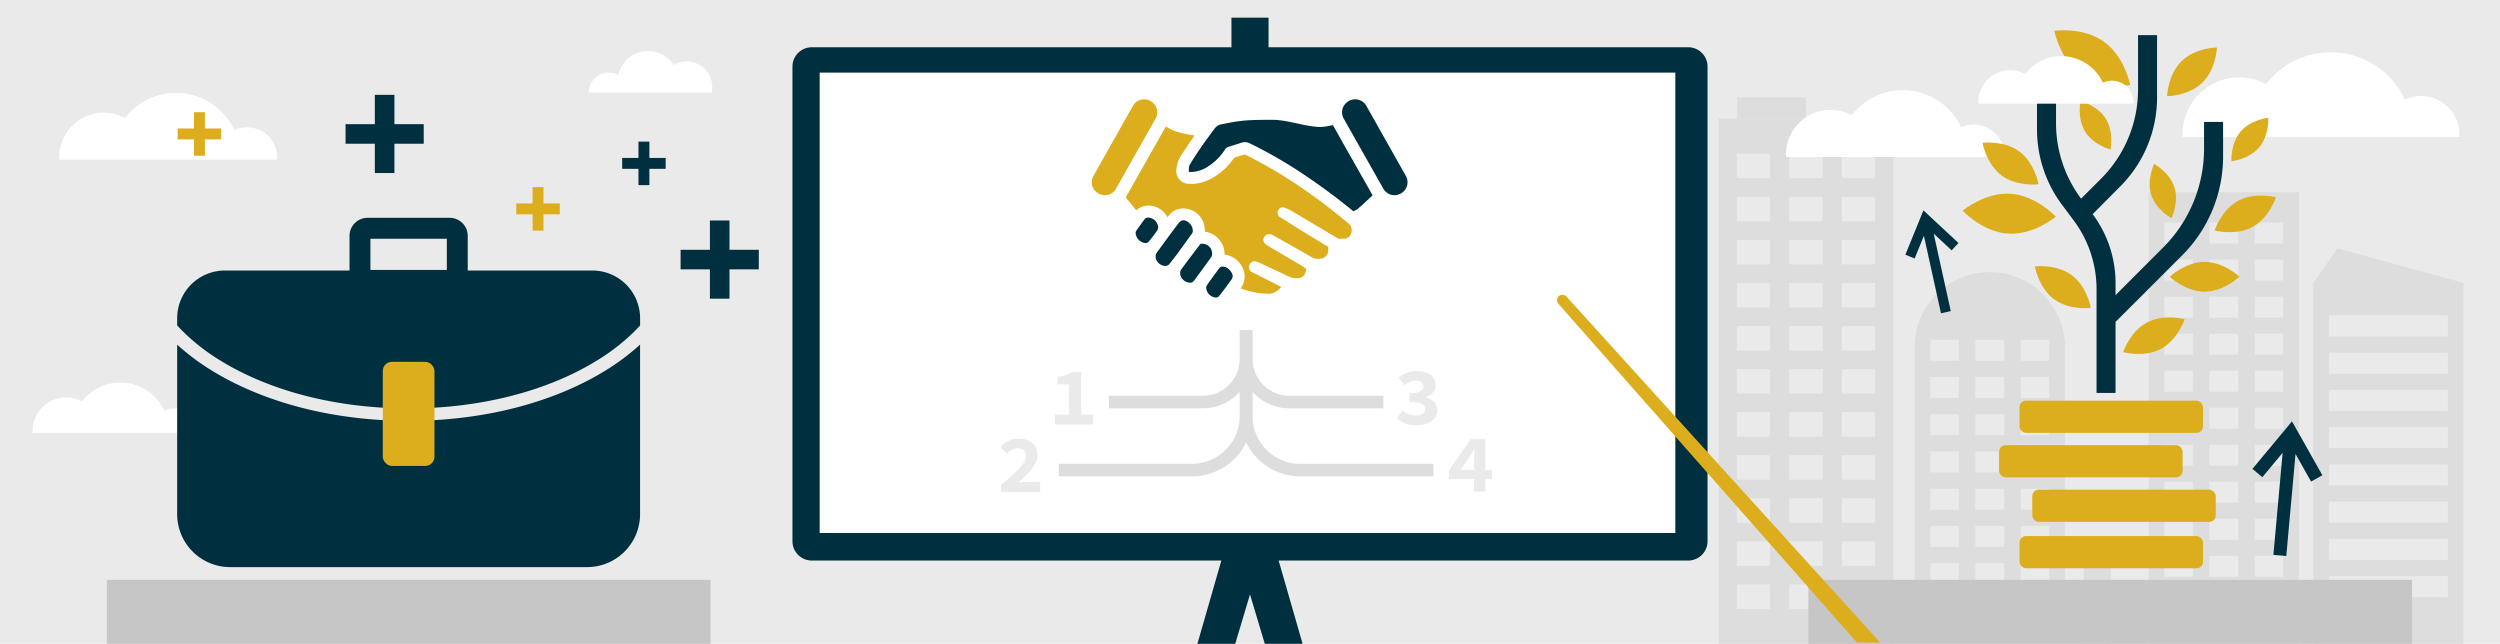
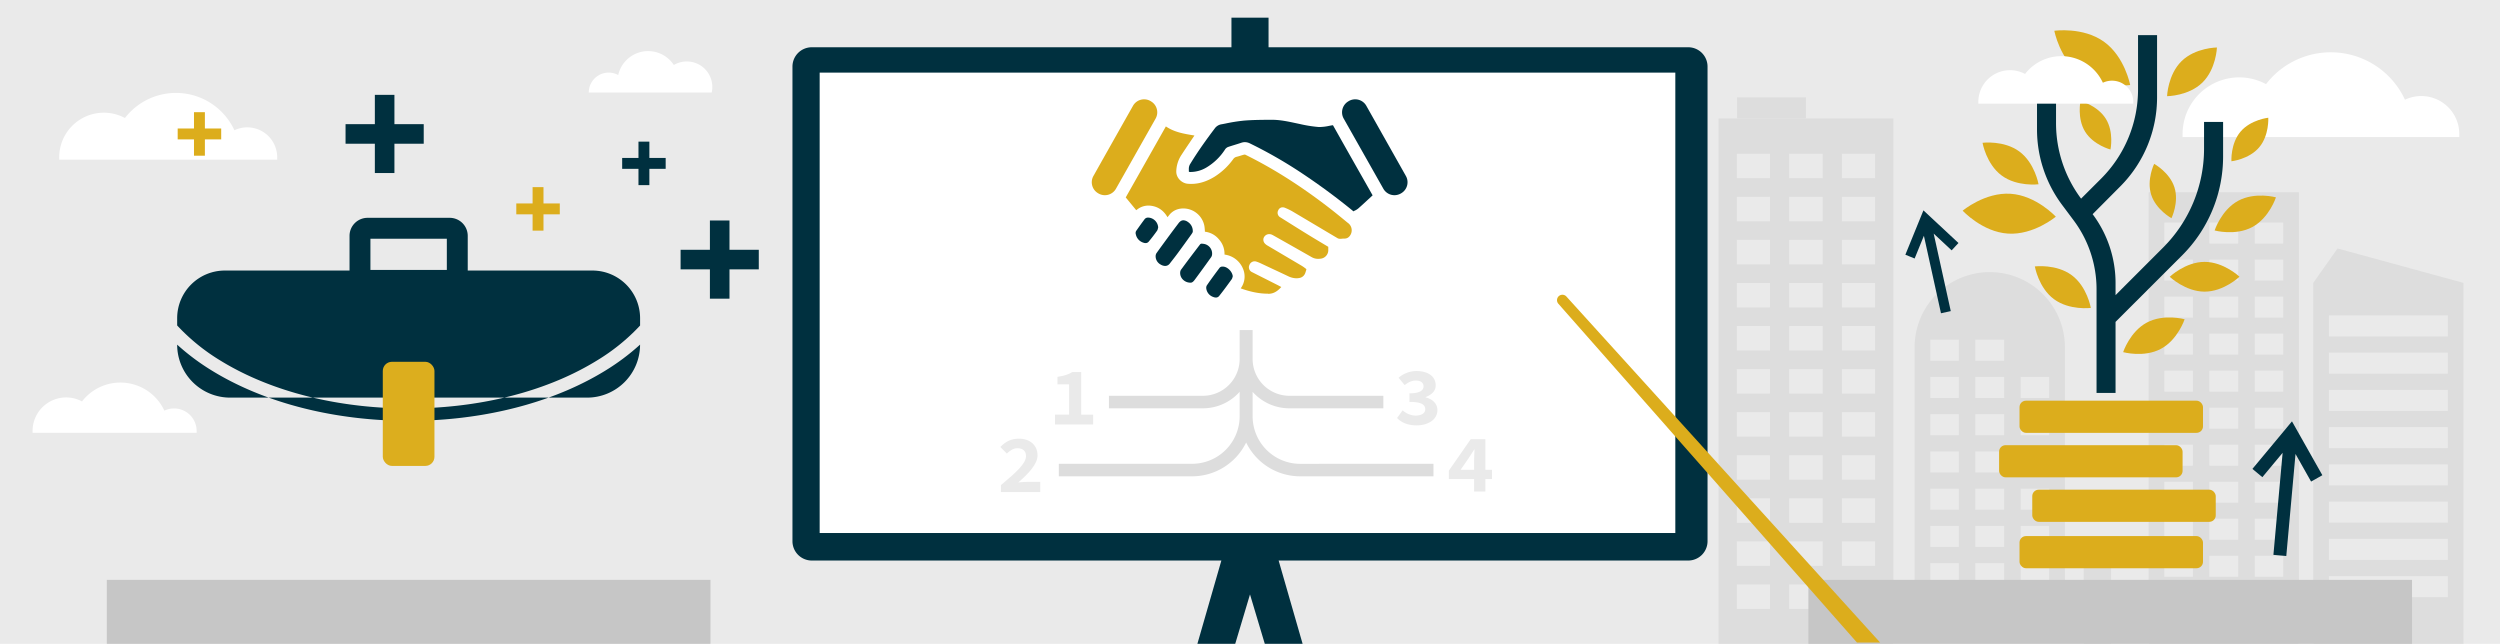
<svg xmlns="http://www.w3.org/2000/svg" viewBox="0 0 1996 514">
  <defs>
    <style>.cls-1{fill:#eaeaea;}.cls-2{fill:#fff;}.cls-3{fill:#ddd;}.cls-4{fill:#00303f;}.cls-5{fill:#c6c6c6;}.cls-6{fill:#dcad1c;}.cls-7{fill:#dcae1e;}</style>
  </defs>
  <g id="Layer_2" data-name="Layer 2">
    <g id="Layer_1-2" data-name="Layer 1">
      <rect class="cls-1" width="1996" height="514" />
      <path class="cls-2" d="M568.71,69.44a19.86,19.86,0,0,1-.49,4.46H470.07a15.91,15.91,0,0,1,23.51-14,24.5,24.5,0,0,1,44.41-8,20.36,20.36,0,0,1,30.72,17.53Z" />
      <polygon class="cls-3" points="1846.89 225.86 1846.89 514 1966.87 514 1966.87 225.86 1866.28 198.38 1846.89 225.86" />
      <rect class="cls-1" x="1859.42" y="251.81" width="94.91" height="16.79" />
      <rect class="cls-1" x="1859.42" y="281.54" width="94.91" height="16.79" />
      <rect class="cls-1" x="1859.42" y="311.28" width="94.91" height="16.79" />
      <rect class="cls-1" x="1859.42" y="341.02" width="94.91" height="16.79" />
      <rect class="cls-1" x="1859.42" y="370.76" width="94.91" height="16.79" />
      <rect class="cls-1" x="1859.42" y="400.49" width="94.91" height="16.79" />
      <rect class="cls-1" x="1859.42" y="430.23" width="94.91" height="16.79" />
      <rect class="cls-1" x="1859.42" y="459.97" width="94.91" height="16.79" />
      <path class="cls-3" d="M1528.62,277.25v227h120v-227a60,60,0,0,0-60-60h0A60,60,0,0,0,1528.62,277.25Z" />
      <rect class="cls-1" x="1541.16" y="271.21" width="22.76" height="16.79" />
      <rect class="cls-1" x="1577.09" y="271.21" width="23.04" height="16.79" />
-       <rect class="cls-1" x="1613.3" y="271.21" width="22.76" height="16.79" />
      <rect class="cls-1" x="1541.16" y="300.94" width="22.76" height="16.79" />
      <rect class="cls-1" x="1577.09" y="300.94" width="23.04" height="16.79" />
      <rect class="cls-1" x="1613.3" y="300.94" width="22.76" height="16.79" />
      <rect class="cls-1" x="1541.16" y="330.68" width="22.76" height="16.79" />
      <rect class="cls-1" x="1577.09" y="330.68" width="23.04" height="16.79" />
      <rect class="cls-1" x="1613.3" y="330.68" width="22.76" height="16.79" />
      <rect class="cls-1" x="1541.16" y="360.42" width="22.76" height="16.79" />
      <rect class="cls-1" x="1577.09" y="360.42" width="23.04" height="16.79" />
      <rect class="cls-1" x="1613.3" y="360.42" width="22.76" height="16.79" />
      <rect class="cls-1" x="1541.16" y="390.16" width="22.76" height="16.79" />
      <rect class="cls-1" x="1577.09" y="390.16" width="23.04" height="16.79" />
      <rect class="cls-1" x="1613.3" y="390.16" width="22.76" height="16.79" />
      <rect class="cls-1" x="1541.16" y="419.89" width="22.76" height="16.79" />
      <rect class="cls-1" x="1577.09" y="419.89" width="23.04" height="16.79" />
      <rect class="cls-1" x="1613.3" y="419.89" width="22.76" height="16.79" />
      <rect class="cls-1" x="1541.16" y="449.63" width="22.76" height="16.79" />
      <rect class="cls-1" x="1577.09" y="449.63" width="23.04" height="16.79" />
      <rect class="cls-1" x="1613.3" y="449.63" width="22.76" height="16.79" />
      <rect class="cls-1" x="1541.16" y="479.37" width="22.76" height="16.79" />
      <rect class="cls-1" x="1577.09" y="479.37" width="23.04" height="16.79" />
      <rect class="cls-1" x="1613.3" y="479.37" width="22.76" height="16.79" />
      <rect class="cls-3" x="1715.49" y="153.47" width="119.98" height="360.53" />
      <rect class="cls-1" x="1728.03" y="177.69" width="22.76" height="16.78" />
      <rect class="cls-1" x="1763.96" y="177.69" width="23.04" height="16.78" />
      <rect class="cls-1" x="1800.17" y="177.69" width="22.76" height="16.78" />
      <rect class="cls-1" x="1728.03" y="207.25" width="22.76" height="16.78" />
      <rect class="cls-1" x="1763.96" y="207.25" width="23.04" height="16.78" />
      <rect class="cls-1" x="1800.17" y="207.25" width="22.76" height="16.78" />
      <rect class="cls-1" x="1728.03" y="236.81" width="22.76" height="16.78" />
      <rect class="cls-1" x="1763.96" y="236.81" width="23.04" height="16.78" />
      <rect class="cls-1" x="1800.17" y="236.81" width="22.76" height="16.78" />
      <rect class="cls-1" x="1728.03" y="266.37" width="22.76" height="16.78" />
      <rect class="cls-1" x="1763.96" y="266.37" width="23.04" height="16.78" />
      <rect class="cls-1" x="1800.17" y="266.37" width="22.76" height="16.78" />
      <rect class="cls-1" x="1728.03" y="295.93" width="22.76" height="16.78" />
      <rect class="cls-1" x="1763.96" y="295.93" width="23.04" height="16.78" />
      <rect class="cls-1" x="1800.17" y="295.93" width="22.76" height="16.78" />
      <rect class="cls-1" x="1728.03" y="325.49" width="22.76" height="16.78" />
      <rect class="cls-1" x="1763.96" y="325.49" width="23.04" height="16.78" />
      <rect class="cls-1" x="1800.17" y="325.49" width="22.76" height="16.78" />
      <rect class="cls-1" x="1728.03" y="355.05" width="22.76" height="16.78" />
      <rect class="cls-1" x="1763.96" y="355.05" width="23.04" height="16.78" />
      <rect class="cls-1" x="1800.17" y="355.05" width="22.76" height="16.78" />
      <rect class="cls-1" x="1728.03" y="384.61" width="22.76" height="16.78" />
      <rect class="cls-1" x="1763.96" y="384.61" width="23.04" height="16.78" />
      <rect class="cls-1" x="1800.17" y="384.61" width="22.76" height="16.78" />
      <rect class="cls-1" x="1728.03" y="414.17" width="22.76" height="16.78" />
      <rect class="cls-1" x="1763.96" y="414.17" width="23.04" height="16.78" />
      <rect class="cls-1" x="1800.17" y="414.17" width="22.76" height="16.78" />
      <rect class="cls-1" x="1728.03" y="443.73" width="22.76" height="16.78" />
      <rect class="cls-1" x="1763.96" y="443.73" width="23.04" height="16.78" />
      <rect class="cls-1" x="1800.17" y="443.73" width="22.76" height="16.78" />
      <rect class="cls-1" x="1728.03" y="473.29" width="22.76" height="16.78" />
      <rect class="cls-1" x="1763.96" y="473.29" width="23.04" height="16.78" />
      <rect class="cls-1" x="1800.17" y="473.29" width="22.76" height="16.78" />
      <rect class="cls-3" x="1663.6" y="429.67" width="21.89" height="84.33" transform="translate(3349.09 943.67) rotate(-180)" />
      <rect class="cls-3" x="1372.09" y="94.58" width="139.58" height="419.42" />
      <rect class="cls-1" x="1386.67" y="122.76" width="26.49" height="19.53" />
      <rect class="cls-1" x="1428.48" y="122.76" width="26.8" height="19.53" />
      <rect class="cls-1" x="1470.59" y="122.76" width="26.49" height="19.53" />
      <rect class="cls-1" x="1386.67" y="157.15" width="26.49" height="19.53" />
      <rect class="cls-1" x="1428.48" y="157.15" width="26.8" height="19.53" />
      <rect class="cls-1" x="1470.59" y="157.15" width="26.49" height="19.53" />
      <rect class="cls-1" x="1386.67" y="191.53" width="26.49" height="19.53" />
      <rect class="cls-1" x="1428.48" y="191.53" width="26.8" height="19.53" />
      <rect class="cls-1" x="1470.59" y="191.53" width="26.49" height="19.53" />
      <rect class="cls-1" x="1386.67" y="225.92" width="26.49" height="19.53" />
      <rect class="cls-1" x="1428.48" y="225.92" width="26.8" height="19.53" />
      <rect class="cls-1" x="1470.59" y="225.92" width="26.49" height="19.53" />
      <rect class="cls-1" x="1386.67" y="260.31" width="26.49" height="19.53" />
      <rect class="cls-1" x="1428.48" y="260.31" width="26.8" height="19.53" />
      <rect class="cls-1" x="1470.59" y="260.31" width="26.49" height="19.53" />
      <rect class="cls-1" x="1386.67" y="294.7" width="26.49" height="19.53" />
      <rect class="cls-1" x="1428.48" y="294.7" width="26.8" height="19.53" />
      <rect class="cls-1" x="1470.59" y="294.7" width="26.49" height="19.53" />
      <rect class="cls-1" x="1386.67" y="329.08" width="26.49" height="19.54" />
      <rect class="cls-1" x="1428.48" y="329.08" width="26.8" height="19.54" />
      <rect class="cls-1" x="1470.59" y="329.08" width="26.49" height="19.54" />
      <rect class="cls-1" x="1386.67" y="363.47" width="26.49" height="19.53" />
      <rect class="cls-1" x="1428.48" y="363.47" width="26.8" height="19.53" />
      <rect class="cls-1" x="1470.59" y="363.47" width="26.49" height="19.53" />
      <rect class="cls-1" x="1386.67" y="397.86" width="26.49" height="19.53" />
      <rect class="cls-1" x="1428.48" y="397.86" width="26.8" height="19.53" />
      <rect class="cls-1" x="1470.59" y="397.86" width="26.49" height="19.53" />
      <rect class="cls-1" x="1386.67" y="432.25" width="26.49" height="19.53" />
      <rect class="cls-1" x="1428.48" y="432.25" width="26.8" height="19.53" />
      <rect class="cls-1" x="1470.59" y="432.25" width="26.49" height="19.53" />
      <rect class="cls-1" x="1386.67" y="466.64" width="26.49" height="19.53" />
      <rect class="cls-1" x="1428.48" y="466.64" width="26.8" height="19.53" />
      <rect class="cls-1" x="1470.59" y="466.64" width="26.49" height="19.53" />
      <rect class="cls-3" x="1386.87" y="77.71" width="55.01" height="16.87" transform="translate(2828.74 172.3) rotate(-180)" />
      <path class="cls-2" d="M1742.57,107a45.23,45.23,0,0,1,66.63-39.83,65.27,65.27,0,0,1,110.93,12.45A30.34,30.34,0,0,1,1963.5,107v2.44H1742.57Z" />
      <path class="cls-4" d="M1363.3,53.17V432.09a15.44,15.44,0,0,1-15.44,15.44h-327L1040,514h-30.2L998,474.58,986.21,514H956l19.14-66.47h-327a15.44,15.44,0,0,1-15.44-15.44V53.17a15.44,15.44,0,0,1,15.44-15.44H983.19V14.13h29.62v23.6h335A15.44,15.44,0,0,1,1363.3,53.17Z" />
      <rect class="cls-2" x="654.42" y="57.98" width="683.16" height="367.58" />
-       <path class="cls-2" d="M1425.92,123.41A35.63,35.63,0,0,1,1478.41,92a51.42,51.42,0,0,1,87.39,9.81A23.89,23.89,0,0,1,1600,123.41v1.92h-174Z" />
      <path class="cls-2" d="M47.27,125.6A35.63,35.63,0,0,1,99.76,94.22,51.42,51.42,0,0,1,187.15,104a23.89,23.89,0,0,1,34.16,21.57v1.92h-174Z" />
      <path class="cls-2" d="M26,344.1a26.8,26.8,0,0,1,39.48-23.6,38.69,38.69,0,0,1,65.75,7.37A18,18,0,0,1,157,344.1v1.45H26Z" />
      <rect class="cls-5" x="85.28" y="462.98" width="481.96" height="51.02" />
      <rect class="cls-5" x="1443.81" y="462.98" width="481.96" height="51.02" />
      <path class="cls-6" d="M1244.55,236.43a4.31,4.31,0,0,1,6.07.32L1501.1,513h-18.5L1244.19,242.5A4.33,4.33,0,0,1,1244.55,236.43Z" />
      <path class="cls-6" d="M873,140.48c7.87-14,23.45-41.63,31.58-56a10.18,10.18,0,0,1,14.22-3.66l.33.21a10.18,10.18,0,0,1,3.51,13.65c-8,14.15-23.56,41.69-31.66,56a10.17,10.17,0,0,1-14.14,3.68l-.26-.16A10.17,10.17,0,0,1,873,140.48Z" />
      <path class="cls-6" d="M1012.27,234.48c-6.67,0-13.6-1.35-21.69-4.24l.11-.16a15.91,15.91,0,0,0,1.83-15.26,18.4,18.4,0,0,0-13.18-11.27c-.57-.13-1.13-.23-1.7-.33a17.17,17.17,0,0,0-4.44-12.12A16.87,16.87,0,0,0,962,185v0a40,40,0,0,0-.39-4.44,17.16,17.16,0,0,0-16.86-14.13,15.71,15.71,0,0,0-4.27.58,13.5,13.5,0,0,0-7,4.72c-.46.56-.9,1.12-1.34,1.69-3.19-5.55-7.86-8.66-13.87-9.22a13.13,13.13,0,0,0-1.4-.07,14.56,14.56,0,0,0-8.65,2.9l-1.07.78-2.36-2.89q-3-3.65-6-7.3c8.91-15.72,17.92-31.69,26.65-47.13l5.4-9.56c6.71,4.62,14.48,5.89,22,7.13l.8.13-3.13,4.63c-2.32,3.43-4.72,7-7,10.52A24.92,24.92,0,0,0,939.14,137c0,5.32,4.66,9.31,9.06,9.7.93.09,1.88.13,2.81.13,6.3,0,12.44-1.9,18.78-5.8A53.73,53.73,0,0,0,984.64,127a4.39,4.39,0,0,1,2.67-1.8c1.09-.27,2.16-.6,3.19-.92s2-.62,3-.86a1.09,1.09,0,0,1,.27,0,1.22,1.22,0,0,1,.52.1c22.07,10.88,43.8,24.63,66.44,42.05,5.14,3.95,10.24,8.15,15.18,12.21l.06.05a7.28,7.28,0,0,1,1.35,10.94,5,5,0,0,1-3.83,1.71c-.65,0-1.26,0-1.84.08s-1,.08-1.51.08l-.44,0a3.72,3.72,0,0,1-1.66-.38c-6.12-3.62-12.34-7.32-18.35-10.9s-12-7.11-17.94-10.65a49.17,49.17,0,0,0-5.68-2.74,5.2,5.2,0,0,0-2-.46,3.77,3.77,0,0,0-3.48,2.33,4.13,4.13,0,0,0,1.65,5.71c6.4,4,13.85,8.71,21.22,13.25,5,3.09,10.18,6.17,15.16,9.14l1.88,1.12c0,.52,0,1,0,1.46,0,.28,0,.56,0,.85a6.85,6.85,0,0,1-6.33,7.18,14.89,14.89,0,0,1-1.73.11,10.26,10.26,0,0,1-5.22-1.37c-7.38-4.22-14.9-8.47-22.18-12.59l-7.65-4.32c-.58-.33-1.16-.64-1.6-.86a5.23,5.23,0,0,0-2.4-.6,4.73,4.73,0,0,0-4.66,3.64,4.52,4.52,0,0,0,1.07,3.78,9.13,9.13,0,0,0,2.48,1.9l.1.06,11.06,6.53,15.67,9.26a34.84,34.84,0,0,1,3.42,2.4.85.85,0,0,1,.34,1.18c-.13.37-.25.75-.36,1.12a13.23,13.23,0,0,1-.52,1.51,6,6,0,0,1-4.72,3.67,11.71,11.71,0,0,1-2.2.21,15.51,15.51,0,0,1-6.56-1.63c-4.21-2-8.48-4-12.61-5.92l-9.15-4.3a30.22,30.22,0,0,0-3.61-1.45,4.79,4.79,0,0,0-1.48-.25,4.44,4.44,0,0,0-4.08,2.85,4.23,4.23,0,0,0,2.06,5.79q6.18,3.15,12.38,6.26l7.9,4c.73.37,1.48.78,2.21,1.17l.85.45c-3.45,3.82-6.53,5.41-10.4,5.43Z" />
      <path class="cls-4" d="M1080.63,168.75a514.93,514.93,0,0,0-44.26-32.47,360,360,0,0,0-38.32-21.73,9.26,9.26,0,0,0-4.19-1.06A8.72,8.72,0,0,0,991,114c-1.77.6-3.6,1.17-5.37,1.71s-3.41,1.06-5.12,1.63a5.23,5.23,0,0,0-2.61,2.27,45.33,45.33,0,0,1-14.81,14.19,24.9,24.9,0,0,1-12.13,3.5h-.25a4.75,4.75,0,0,1-.69,0,4.17,4.17,0,0,1-.79-.17,4.4,4.4,0,0,1-.07-.82v-1.51a7.38,7.38,0,0,1,1.35-4.29c6.37-10.46,13.49-20.19,19.62-28.33a8.31,8.31,0,0,1,5.45-3l2.78-.54a136.91,136.91,0,0,1,14.74-2.34c7-.58,14.21-.62,21.18-.66h1.2c6.47,0,12.68,1.32,19.27,2.73l2.74.58.3.06a106.12,106.12,0,0,0,15,2.39q.56,0,1.14,0a39,39,0,0,0,7.2-.9c.9-.18,1.75-.34,2.61-.48a4.26,4.26,0,0,1,.51,0,1.82,1.82,0,0,1,.16.26c8.29,14.75,16.76,29.73,25,44.21l6.49,11.47-3.77,3.48c-2.51,2.33-5.1,4.73-7.69,7a13.88,13.88,0,0,1-2.21,1.46C1081.65,168.12,1081.14,168.41,1080.63,168.75Z" />
      <path class="cls-4" d="M930.27,212.33a7.13,7.13,0,0,1-3.51-1.06,7.53,7.53,0,0,1-4.11-6.51,4.81,4.81,0,0,1,.72-2.7c6.42-8.92,12.18-16.73,17.59-23.86,1.19-1.56,2.45-2.32,3.86-2.32a6.53,6.53,0,0,1,3.58,1.32,8.6,8.6,0,0,1,3.92,7.47v.12l0,.12q.07.54-1.26,2.4c-3.4,4.73-7.35,10.22-11.27,15.54-1.15,1.56-2.37,3.12-3.55,4.63-.73.93-1.46,1.86-2.17,2.79A4.66,4.66,0,0,1,930.27,212.33Z" />
      <path class="cls-4" d="M950.7,225.68l-.33,0-.1,0h-.11a8.41,8.41,0,0,1-5.92-2.68,7.36,7.36,0,0,1-2-5.34,4.56,4.56,0,0,1,.62-2.23c5.13-7,10.36-13.85,15.24-20.26a1.68,1.68,0,0,1,1.54-.6,8.94,8.94,0,0,1,1.38.13,7.84,7.84,0,0,1,6.71,8.44,4.52,4.52,0,0,1-.73,2.16c-4.4,6.18-8.85,12.31-13.24,18.22C952.31,225.45,951.32,225.68,950.7,225.68Z" />
      <path class="cls-4" d="M970.81,237.56a6,6,0,0,1-2.19-.47,8.25,8.25,0,0,1-5.5-6.55,4.06,4.06,0,0,1,.32-2.52c3.39-5,7.06-9.92,10.23-14.15a2.83,2.83,0,0,1,2.52-1l.49,0c3.48.22,7.18,4.05,7.56,7.71l-.21.75a5.49,5.49,0,0,1-.55,1.48c-2.94,4.09-6.38,8.83-10,13.36A3.29,3.29,0,0,1,970.81,237.56Z" />
      <path class="cls-4" d="M914.64,194.09a5,5,0,0,1-1.66-.31,8.79,8.79,0,0,1-6.16-6.79,3.29,3.29,0,0,1,.35-2.71c2.1-3,4.29-6.08,6.54-9.08a3.38,3.38,0,0,1,2.95-1.47,7.61,7.61,0,0,1,1.84.25,8.42,8.42,0,0,1,6.19,7.63c-.08.29-.15.57-.22.85a5.85,5.85,0,0,1-.57,1.63c-2.13,3-4.37,5.94-6.67,8.7A3.21,3.21,0,0,1,914.64,194.09Z" />
      <path class="cls-4" d="M1122.45,140.48l-31.57-56a10.18,10.18,0,0,0-14.22-3.66l-.34.21a10.18,10.18,0,0,0-3.51,13.65c8,14.15,23.57,41.69,31.66,56a10.18,10.18,0,0,0,14.15,3.68l.26-.16A10.17,10.17,0,0,0,1122.45,140.48Z" />
      <path class="cls-4" d="M1774.92,97.36V125a111.53,111.53,0,0,1-32.68,78.87L1689.06,257v56.71h-15.18V230.93a91.77,91.77,0,0,0-18.28-55l-9.2-12.31a100.58,100.58,0,0,1-20.05-60.26V79.61h15.19V98.32a100.64,100.64,0,0,0,20,60.27h0l15.94-15.92a100.63,100.63,0,0,0,29.53-71.21V28.06h15.19V77.78a100.59,100.59,0,0,1-29.42,71.09L1670.76,171h0a91.75,91.75,0,0,1,18.3,55v9.63l38-38a111.51,111.51,0,0,0,32.65-78.83V97.36Z" />
      <path class="cls-6" d="M1700.74,67.87s-22.83,3.27-39.56-8.68-21-34.62-21-34.62,22.83-3.27,39.56,8.69S1700.74,67.87,1700.74,67.87Z" />
      <path class="cls-6" d="M1641.36,173s-17.66,14.83-38.18,13.51S1567,168.21,1567,168.21s17.66-14.83,38.19-13.51S1641.36,173,1641.36,173Z" />
      <path class="cls-6" d="M1730.19,76.8s.59-17.22,11.59-28S1770,37.91,1770,37.91s-.6,17.22-11.59,28S1730.19,76.8,1730.19,76.8Z" />
      <path class="cls-6" d="M1695.12,281.15s5.38-16.37,18.93-23.62,30.15-2.62,30.15-2.62-5.38,16.37-18.93,23.61S1695.12,281.15,1695.12,281.15Z" />
      <path class="cls-6" d="M1732.32,221s12.45-11.91,27.81-11.92S1788,220.93,1788,220.93s-12.45,11.91-27.81,11.92S1732.32,221,1732.32,221Z" />
      <path class="cls-6" d="M1768.16,184s5.3-16.39,18.82-23.7,30.14-2.74,30.14-2.74-5.3,16.39-18.82,23.69S1768.16,184,1768.16,184Z" />
      <path class="cls-6" d="M1582.86,114s17.1-2.15,29.44,7,15.27,26.13,15.27,26.13-17.1,2.15-29.44-7S1582.86,114,1582.86,114Z" />
      <path class="cls-6" d="M1624.62,212.71s17.09-2.14,29.44,7,15.26,26.14,15.26,26.14-17.09,2.14-29.44-7S1624.62,212.71,1624.62,212.71Z" />
      <path class="cls-6" d="M1733.7,174.2s-12.37-6.75-16.19-18.73,2.37-24.64,2.37-24.64,12.37,6.75,16.19,18.73S1733.7,174.2,1733.7,174.2Z" />
      <path class="cls-6" d="M1781.57,128.76s-.84-14.07,7.28-23.66S1811,94,1811,94s.84,14.07-7.29,23.66S1781.57,128.76,1781.57,128.76Z" />
      <path class="cls-6" d="M1685,119.37s-13.64-3.55-20.24-14.25-3.67-24.48-3.67-24.48,13.64,3.55,20.24,14.25S1685,119.37,1685,119.37Z" />
      <rect class="cls-6" x="1612.38" y="319.9" width="146.49" height="25.68" rx="5.16" />
      <rect class="cls-6" x="1596.08" y="355.43" width="146.49" height="25.68" rx="5.16" />
      <rect class="cls-6" x="1622.56" y="390.96" width="146.49" height="25.68" rx="5.16" />
      <rect class="cls-6" x="1612.38" y="428.01" width="146.49" height="25.68" rx="5.16" />
      <path class="cls-2" d="M1579.5,81.36a25.32,25.32,0,0,1,37.31-22.3,36.55,36.55,0,0,1,62.13,7,17,17,0,0,1,24.29,15.33v1.37H1579.5Z" />
      <polygon class="cls-6" points="176.6 102.59 163.58 102.59 163.58 89.57 154.88 89.57 154.88 102.59 141.86 102.59 141.86 111.29 154.88 111.29 154.88 124.31 163.58 124.31 163.58 111.29 176.6 111.29 176.6 102.59" />
      <polygon class="cls-6" points="446.94 162.43 433.92 162.43 433.92 149.41 425.22 149.41 425.22 162.43 412.21 162.43 412.21 171.12 425.22 171.12 425.22 184.14 433.92 184.14 433.92 171.12 446.94 171.12 446.94 162.43" />
      <polygon class="cls-4" points="531.47 126.1 518.46 126.1 518.46 113.08 509.76 113.08 509.76 126.1 496.74 126.1 496.74 134.8 509.76 134.8 509.76 147.81 518.46 147.81 518.46 134.8 531.47 134.8 531.47 126.1" />
      <polygon class="cls-4" points="605.81 199.43 582.42 199.43 582.42 176.04 566.79 176.04 566.79 199.43 543.39 199.43 543.39 215.06 566.79 215.06 566.79 238.46 582.42 238.46 582.42 215.06 605.81 215.06 605.81 199.43" />
      <polygon class="cls-4" points="338.3 99.13 314.91 99.13 314.91 75.73 299.28 75.73 299.28 99.13 275.89 99.13 275.89 114.75 299.28 114.75 299.28 138.15 314.91 138.15 314.91 114.75 338.3 114.75 338.3 99.13" />
      <path class="cls-3" d="M1038,370.33a38,38,0,0,1-37.91-37.91V312.85A39.26,39.26,0,0,0,1029.47,326h75V316h-75a29.4,29.4,0,0,1-29.37-29.37V263.5H989.74v23.17A29.4,29.4,0,0,1,960.37,316h-75v10h75a39.26,39.26,0,0,0,29.37-13.19v19.57a38,38,0,0,1-37.91,37.91H845.36v10H951.83a48,48,0,0,0,43.09-27,48,48,0,0,0,43.09,27h106.47v-10Z" />
      <path class="cls-1" d="M842.3,331h11.25V306.87h-9.27v-6c5.65-.85,8.62-1.89,11.84-3.81h7.12v34h9.51v7.82H842.3Z" />
      <path class="cls-1" d="M1115.42,333.71l4.47-6.12a15.81,15.81,0,0,0,10.2,4.23c4.53,0,7.82-1.78,7.82-5,0-3.67-2.84-5.94-12.6-5.94v-6.85c8.19,0,11.24-2.28,11.24-5.6,0-2.93-2.39-4.59-6.18-4.59-3.28,0-6,1.35-8.86,3.64l-4.89-5.89a22.15,22.15,0,0,1,14.19-5.36c9.13,0,15.45,4.12,15.45,11.47,0,4.31-3,7.39-8,9.29v.27c5.26,1.37,9.36,4.77,9.36,10.19,0,7.77-7.75,12.17-16.59,12.17C1123.89,339.64,1118.65,337.23,1115.42,333.71Z" />
      <path class="cls-1" d="M1176.91,368.06c0-2.68.24-6.51.37-9.2H1177c-1.38,2.38-3.09,4.75-4.56,7.12l-6.29,9.09h25.07v7.4h-34.45v-6.7l17.46-25.13h11.7v41.8h-9Z" />
      <path class="cls-1" d="M799.17,387.29c12-10.06,20-17.15,20-23.17,0-4.05-2.52-6.27-6.9-6.27-3.34,0-6,2-8.41,4.25l-5.21-5.24c4.35-4.38,8.54-6.62,14.94-6.62,8.8,0,14.78,5.27,14.78,13.33,0,7-7.23,14.54-15.34,21.6,2.39-.24,5.43-.47,7.59-.47h9.91v8.14h-31.4Z" />
      <polygon class="cls-4" points="1528.65 206.39 1536.04 188.24 1549.68 250.11 1557.49 248.39 1543.85 186.51 1558.19 199.87 1563.64 194.02 1535.67 167.95 1521.24 203.37 1528.65 206.39" />
      <polygon class="cls-4" points="1806.27 380.97 1822.45 361.52 1815.09 442.99 1825.37 443.92 1832.74 362.45 1845.17 384.49 1854.17 379.41 1829.91 336.41 1798.33 374.37 1806.27 380.97" />
-       <path class="cls-4" d="M473,216H373.44V188.29a14.4,14.4,0,0,0-14.38-14.38H293.44a14.39,14.39,0,0,0-14.37,14.38V216H179.51A38.07,38.07,0,0,0,141.45,254v5.85A160.8,160.8,0,0,0,176.17,288c35.11,21.56,80.47,34.61,129.46,37.49q10.2.59,20.62.59t20.62-.59c49-2.88,94.35-15.93,129.45-37.49a160.39,160.39,0,0,0,34.73-28.1V254A38.07,38.07,0,0,0,473,216Zm-116.25-.51h-61V190.62h61ZM483.13,296c-37.09,22.78-84.86,36.51-136.26,39.42q-10.22.58-20.62.58t-20.62-.58c-51.4-2.91-99.17-16.64-136.26-39.42a183.89,183.89,0,0,1-27.92-20.83V410.49a42.29,42.29,0,0,0,42.29,42.29h285a42.29,42.29,0,0,0,42.29-42.29V275.14A184.36,184.36,0,0,1,483.13,296Z" />
+       <path class="cls-4" d="M473,216H373.44V188.29a14.4,14.4,0,0,0-14.38-14.38H293.44a14.39,14.39,0,0,0-14.37,14.38V216H179.51A38.07,38.07,0,0,0,141.45,254v5.85A160.8,160.8,0,0,0,176.17,288c35.11,21.56,80.47,34.61,129.46,37.49q10.2.59,20.62.59t20.62-.59c49-2.88,94.35-15.93,129.45-37.49a160.39,160.39,0,0,0,34.73-28.1V254A38.07,38.07,0,0,0,473,216Zm-116.25-.51h-61V190.62h61ZM483.13,296c-37.09,22.78-84.86,36.51-136.26,39.42q-10.22.58-20.62.58t-20.62-.58c-51.4-2.91-99.17-16.64-136.26-39.42a183.89,183.89,0,0,1-27.92-20.83a42.29,42.29,0,0,0,42.29,42.29h285a42.29,42.29,0,0,0,42.29-42.29V275.14A184.36,184.36,0,0,1,483.13,296Z" />
      <rect class="cls-7" x="305.62" y="288.86" width="41.25" height="83.13" rx="7.29" />
    </g>
  </g>
</svg>